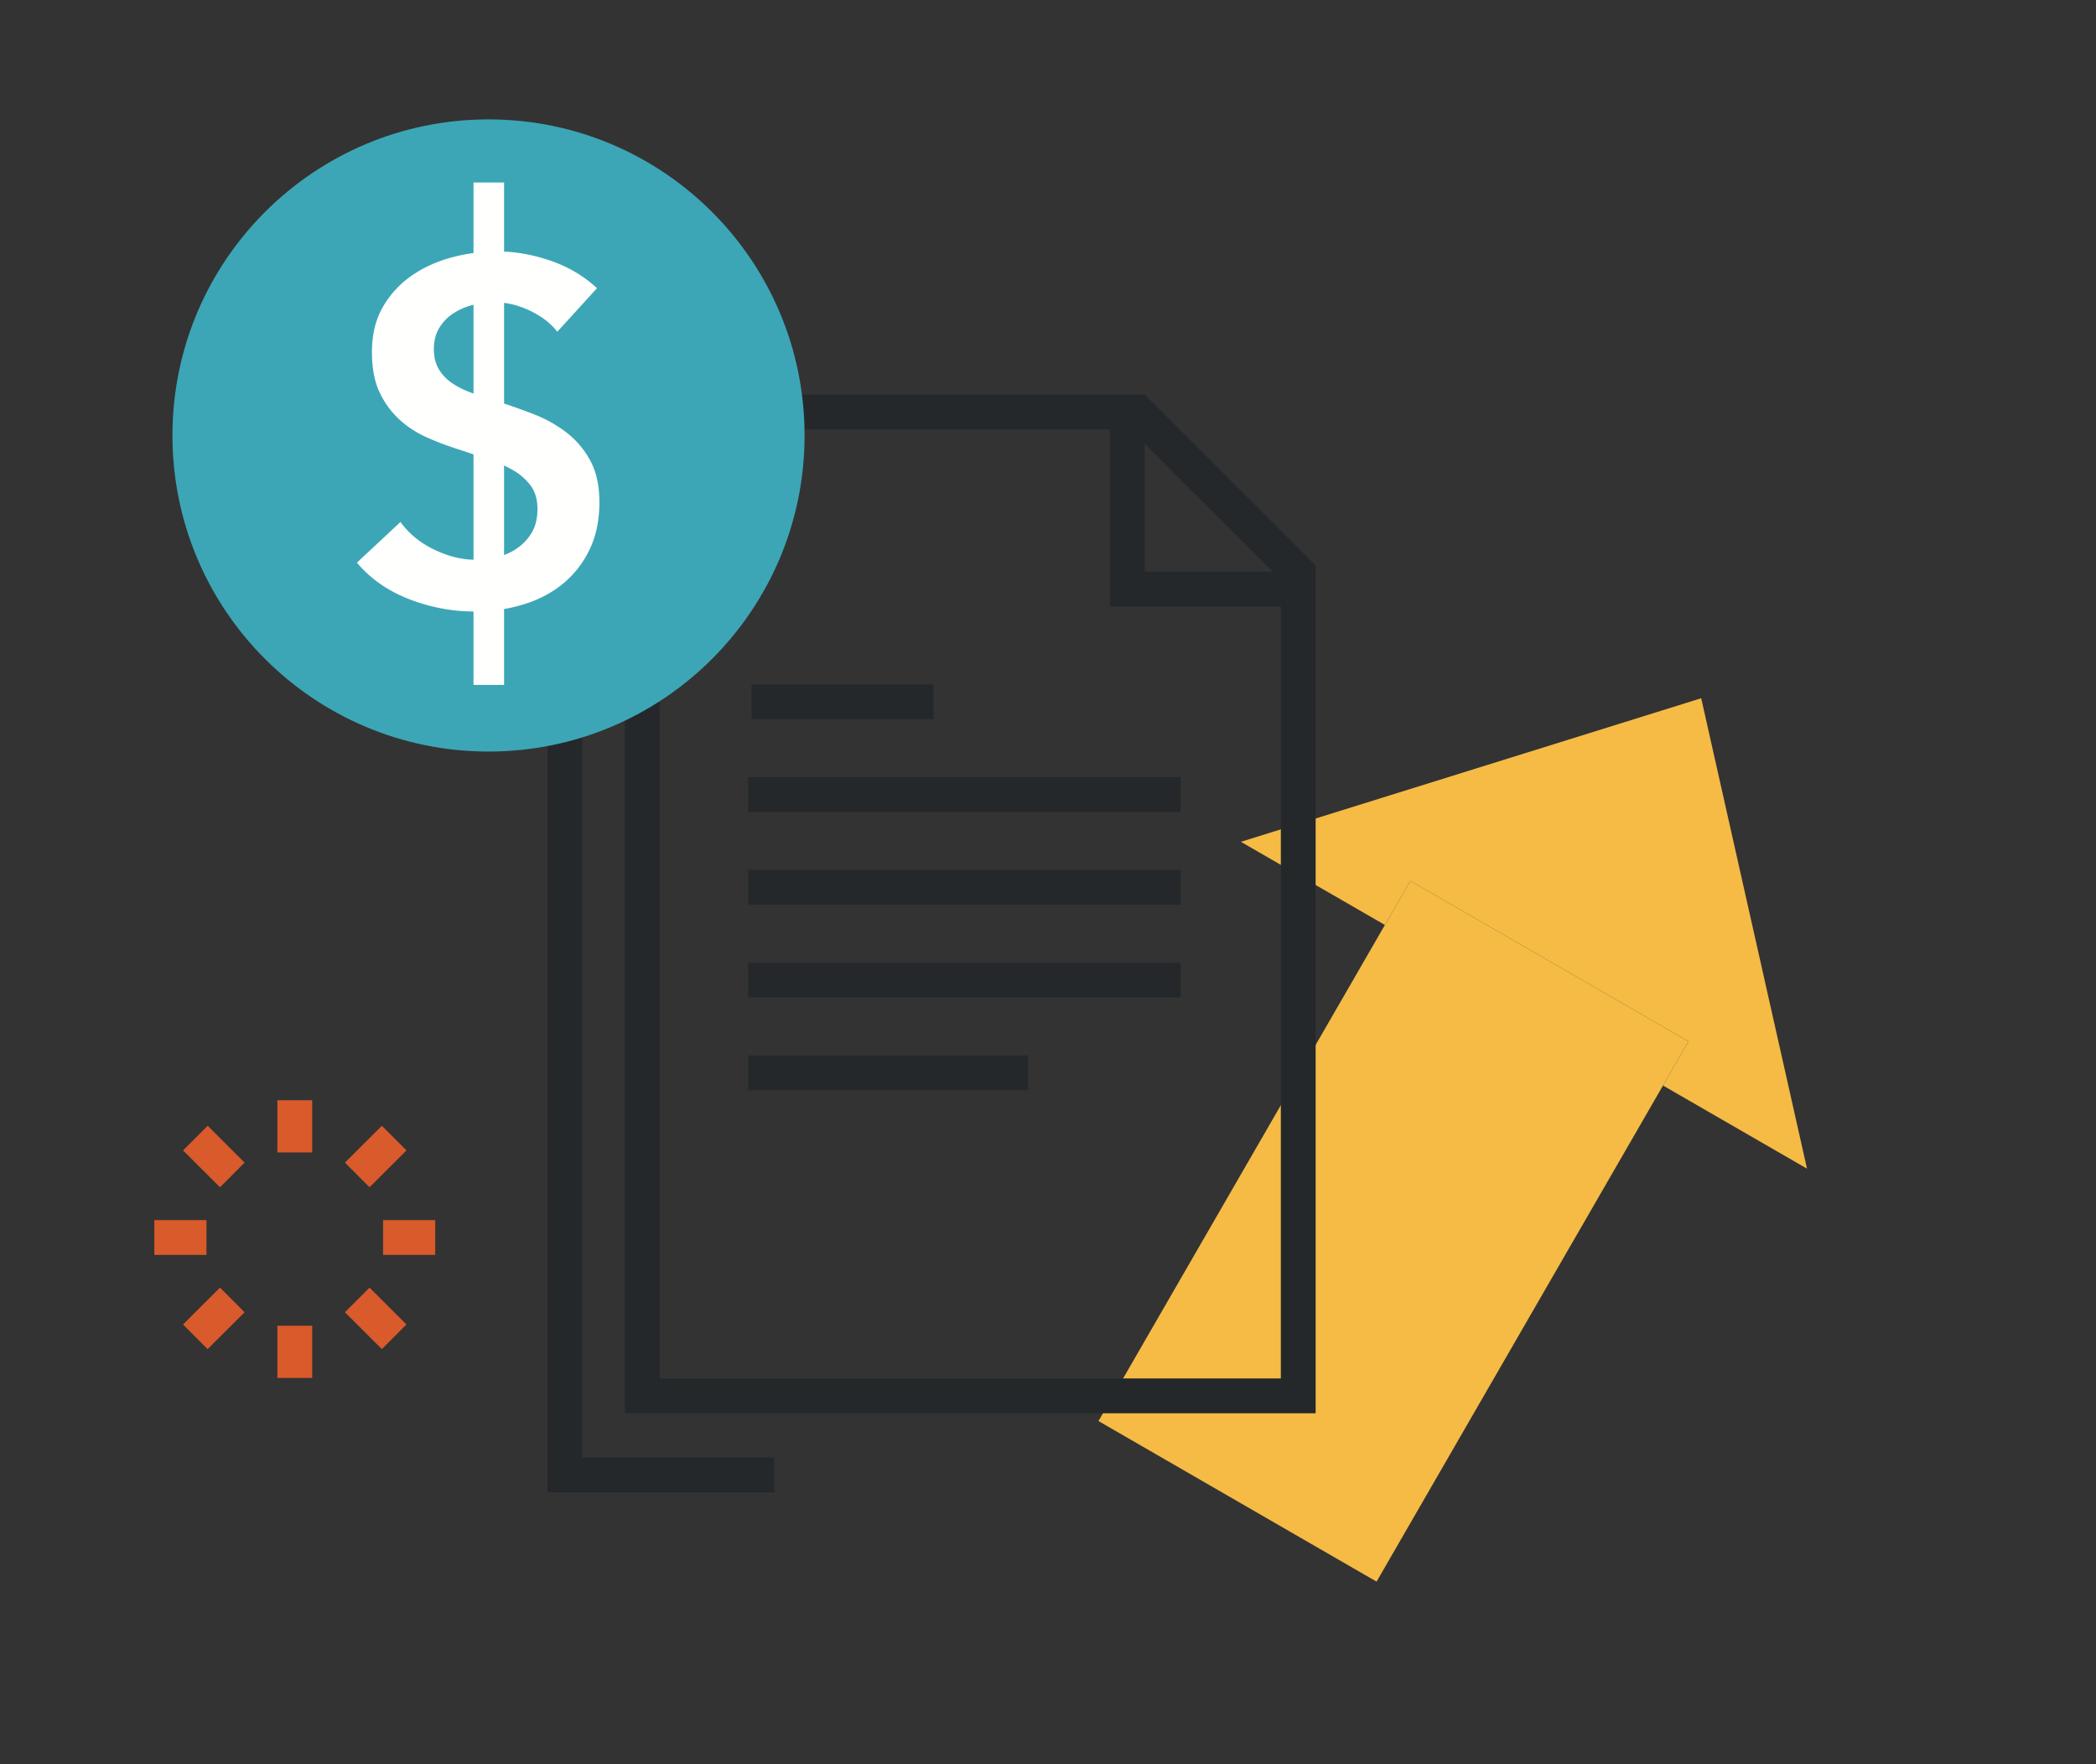
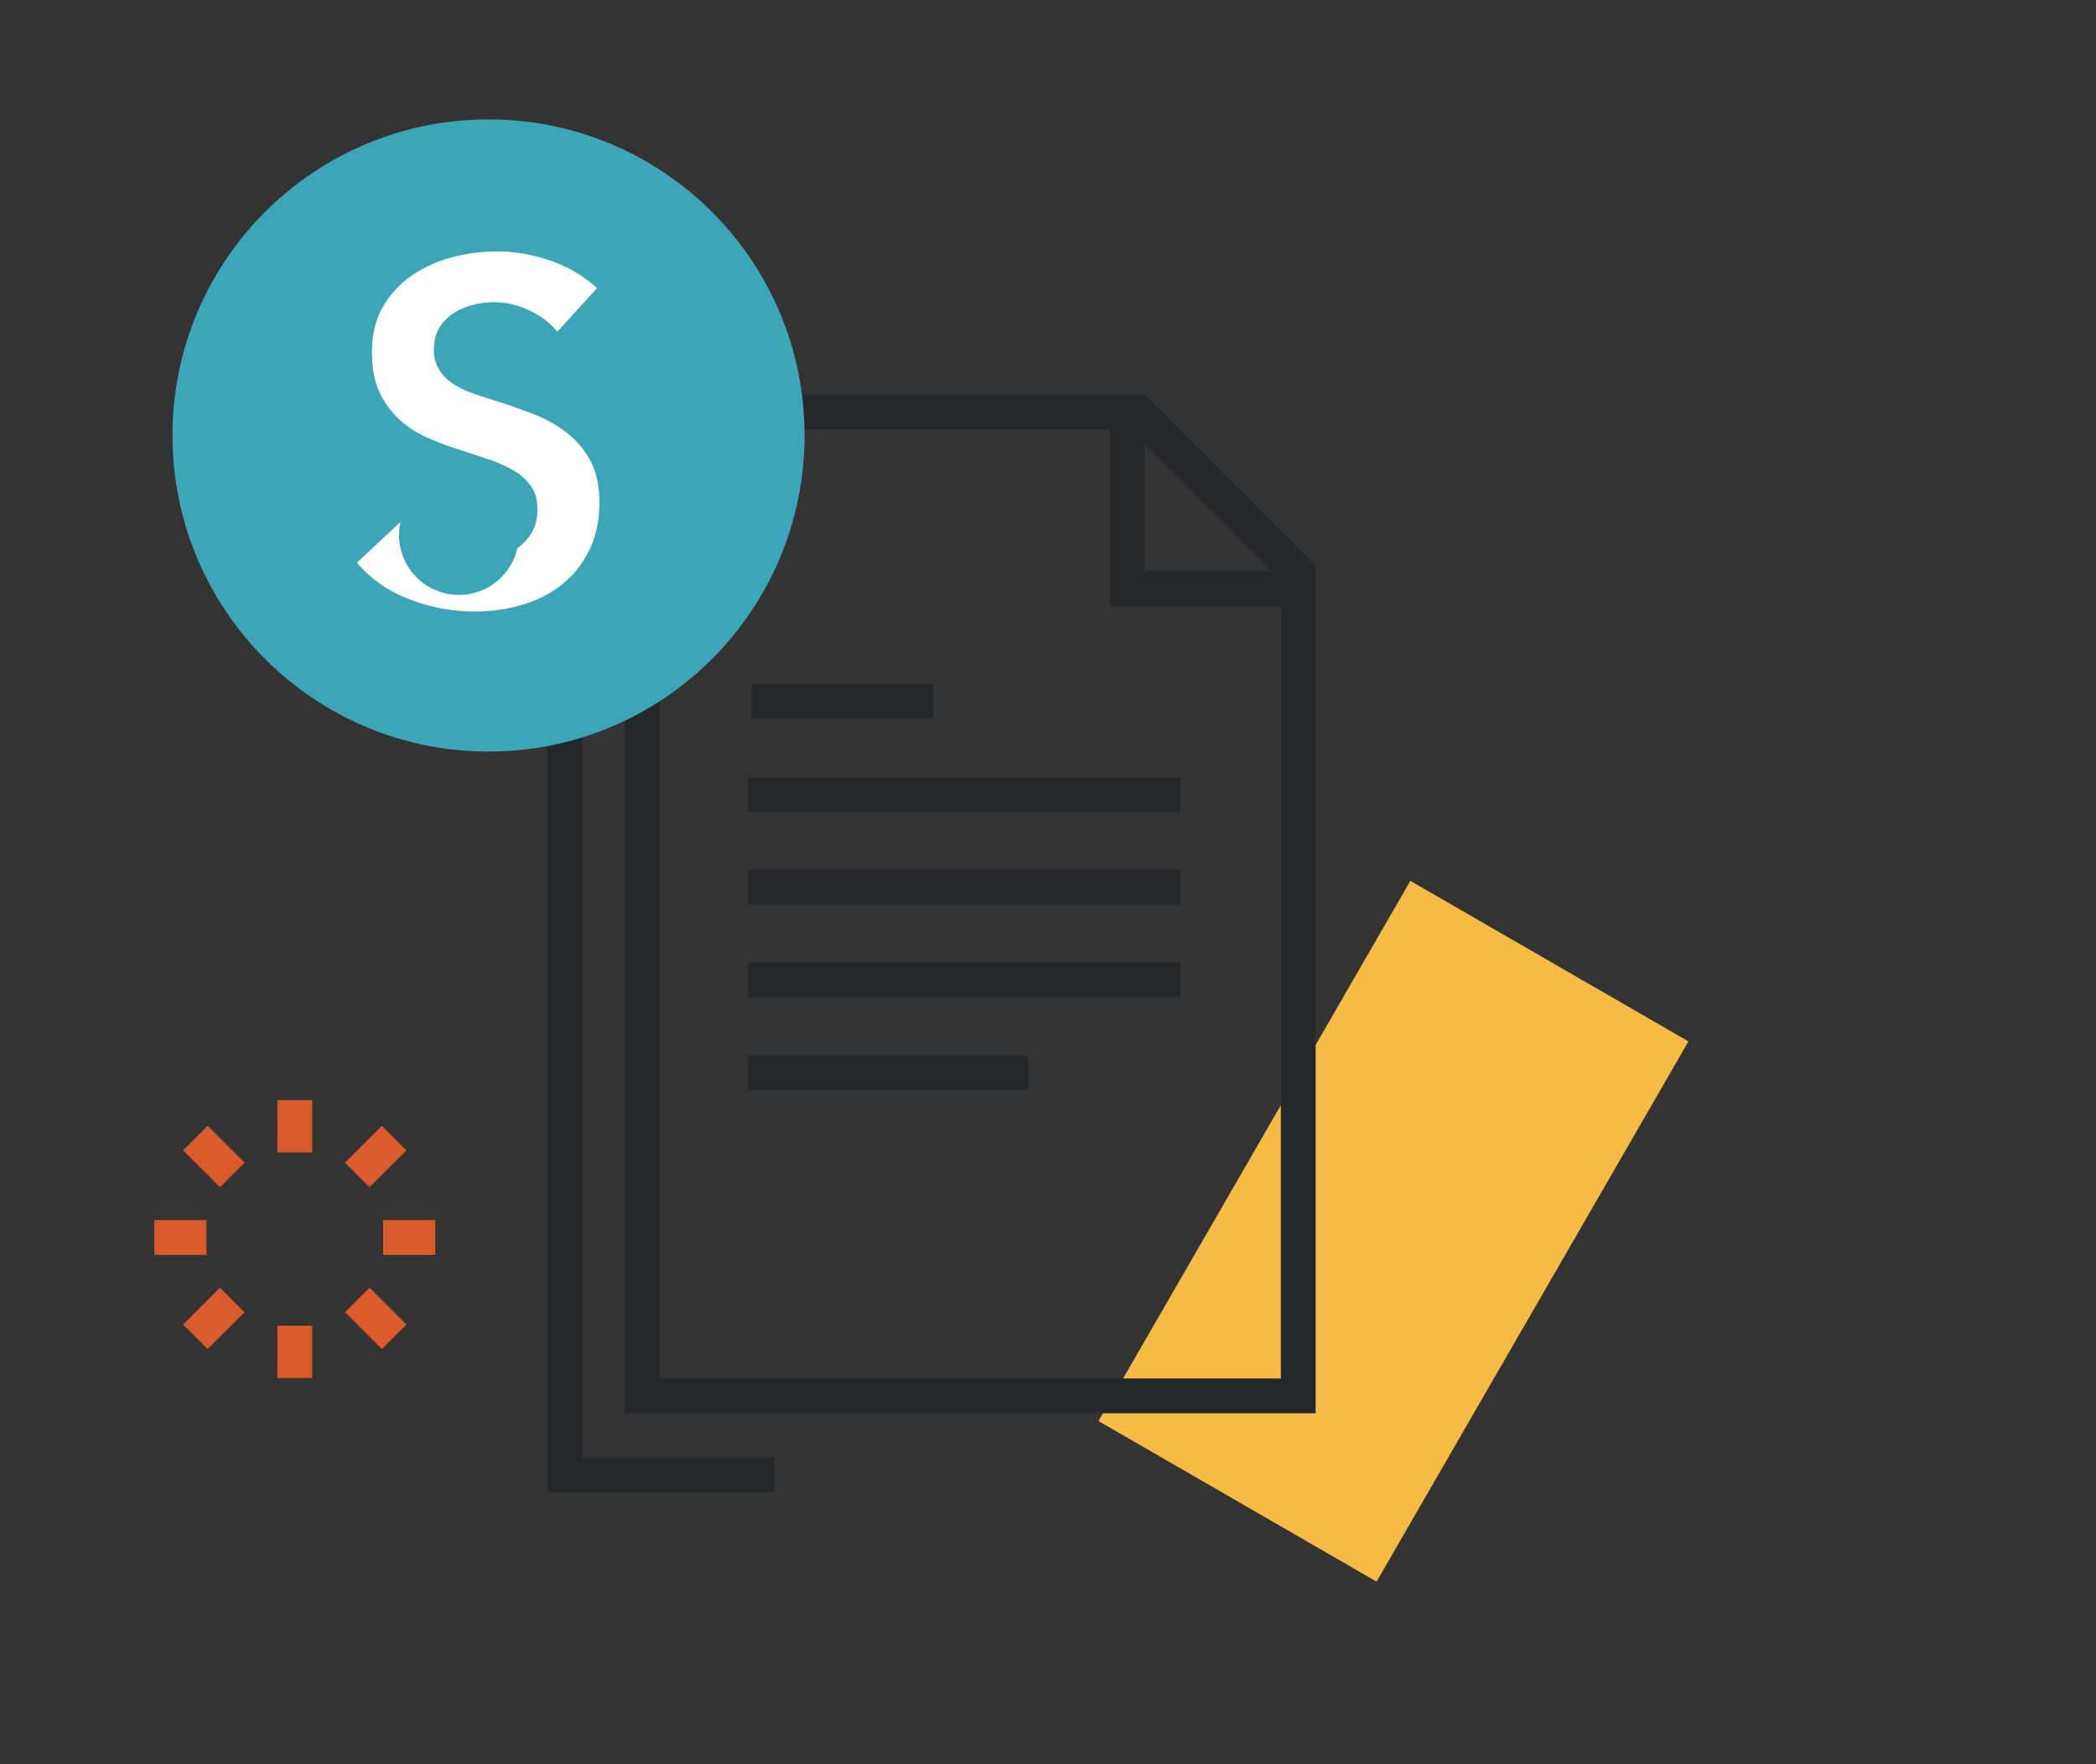
<svg xmlns="http://www.w3.org/2000/svg" width="158" height="133" viewBox="0 0 158 133">
  <rect x="0" y="0" width="158" height="133" fill="#333333" stroke="none" />
  <g fill="none" fill-rule="evenodd">
-     <path d="M0 0h158v133H0z" />
    <path fill="#D95A2B" d="m13.799 86.72 2.785 2.777 1.853-1.858-2.783-2.777m-4.021 9.736h3.932v-2.625h-3.932zm4.017 7.102 2.787-2.779-1.853-1.861-2.788 2.782m7.114 4.03h2.625v-3.935H20.91zm0-17h2.625v-3.935H20.91zm9.73 12.97-2.785-2.78-1.853 1.856 2.783 2.78m.092-7.1h3.932v-2.625h-3.932zm-.092-9.736-2.783 2.777 1.854 1.858 2.785-2.777" />
    <g fill="#F5BB45">
-       <path d="m128.24 52.634 7.975 35.461-10.856-6.267 1.92-3.325L106.315 66.4l-1.92 3.324-10.855-6.267 34.7-10.823" />
      <path d="M127.279 78.503 106.315 66.4l-23.51 40.721 20.963 12.104z" />
    </g>
    <path fill="#25282A" d="m35.357 47.317-8.23-8.82-8.213 8.82 1.922 1.79 6.294-6.759 6.308 6.76 1.92-1.79m50.396-16.255v-1.312h-38.65v76.783h52.072V42.626L86.298 29.751h-.544v1.312l-.929.93 11.726 11.72v60.196H49.73V32.376h36.025v-1.313l-.929.93.93-.93" />
    <path fill="#25282A" d="M83.665 30.927v14.789h14.206V43.09H86.29V30.927h-2.625m-42.394 5.945v75.63h17.094v-2.626H43.896V36.872h-2.625m15.38 17.341h13.726v-2.625H56.651zm-.254 6.993h32.6v-2.625h-32.6zm0 6.99h32.6v-2.625h-32.6zm0 6.999h32.6V72.57h-32.6zm0 6.99H77.49V79.56H56.397z" />
    <path d="M13 32.825C13 19.665 23.668 9 36.827 9 49.987 9 60.65 19.666 60.65 32.825c0 13.16-10.664 23.828-23.824 23.828C23.668 56.653 13 45.985 13 32.825Z" fill="#3CA6B6" />
    <g fill="#FFFFFE">
-       <path d="M42.01 25.007c-.487-.63-1.173-1.16-2.06-1.586-.89-.424-1.782-.638-2.685-.638a6.6 6.6 0 0 0-1.605.2 4.93 4.93 0 0 0-1.457.62c-.44.281-.8.644-1.079 1.095-.277.451-.418.99-.418 1.624 0 .583.123 1.082.364 1.495a3.37 3.37 0 0 0 1.003 1.06c.425.292.946.546 1.553.764.607.22 1.277.438 2.006.658.826.268 1.685.57 2.572.912.885.34 1.699.79 2.445 1.35a6.646 6.646 0 0 1 1.822 2.115c.475.852.713 1.911.713 3.175 0 1.386-.253 2.596-.769 3.63a7.472 7.472 0 0 1-2.041 2.572c-.851.682-1.846 1.19-2.99 1.532-1.144.34-2.349.512-3.614.512-1.676 0-3.318-.31-4.924-.931-1.606-.622-2.92-1.538-3.942-2.754l3.285-3.066c.632.877 1.479 1.57 2.534 2.08 1.06.513 2.099.768 3.12.768.535 0 1.08-.068 1.64-.202A4.356 4.356 0 0 0 39 41.317a3.776 3.776 0 0 0 1.095-1.187c.278-.472.42-1.062.42-1.769 0-.68-.16-1.247-.47-1.695a4.32 4.32 0 0 0-1.28-1.17 9.433 9.433 0 0 0-1.897-.856c-.733-.244-1.496-.499-2.301-.765a21.97 21.97 0 0 1-2.332-.878 7.69 7.69 0 0 1-2.1-1.347 6.6 6.6 0 0 1-1.516-2.063c-.39-.815-.581-1.829-.581-3.046 0-1.315.272-2.446.818-3.393a7.282 7.282 0 0 1 2.156-2.354c.887-.621 1.895-1.08 3.028-1.387a13.257 13.257 0 0 1 3.445-.455c1.317 0 2.646.232 3.997.693 1.352.462 2.525 1.155 3.52 2.08l-2.991 3.282" />
-       <path d="M35.694 51.63h2.304V13.756h-2.304z" />
+       <path d="M42.01 25.007c-.487-.63-1.173-1.16-2.06-1.586-.89-.424-1.782-.638-2.685-.638a6.6 6.6 0 0 0-1.605.2 4.93 4.93 0 0 0-1.457.62c-.44.281-.8.644-1.079 1.095-.277.451-.418.99-.418 1.624 0 .583.123 1.082.364 1.495a3.37 3.37 0 0 0 1.003 1.06c.425.292.946.546 1.553.764.607.22 1.277.438 2.006.658.826.268 1.685.57 2.572.912.885.34 1.699.79 2.445 1.35a6.646 6.646 0 0 1 1.822 2.115c.475.852.713 1.911.713 3.175 0 1.386-.253 2.596-.769 3.63a7.472 7.472 0 0 1-2.041 2.572c-.851.682-1.846 1.19-2.99 1.532-1.144.34-2.349.512-3.614.512-1.676 0-3.318-.31-4.924-.931-1.606-.622-2.92-1.538-3.942-2.754l3.285-3.066A4.356 4.356 0 0 0 39 41.317a3.776 3.776 0 0 0 1.095-1.187c.278-.472.42-1.062.42-1.769 0-.68-.16-1.247-.47-1.695a4.32 4.32 0 0 0-1.28-1.17 9.433 9.433 0 0 0-1.897-.856c-.733-.244-1.496-.499-2.301-.765a21.97 21.97 0 0 1-2.332-.878 7.69 7.69 0 0 1-2.1-1.347 6.6 6.6 0 0 1-1.516-2.063c-.39-.815-.581-1.829-.581-3.046 0-1.315.272-2.446.818-3.393a7.282 7.282 0 0 1 2.156-2.354c.887-.621 1.895-1.08 3.028-1.387a13.257 13.257 0 0 1 3.445-.455c1.317 0 2.646.232 3.997.693 1.352.462 2.525 1.155 3.52 2.08l-2.991 3.282" />
    </g>
  </g>
</svg>